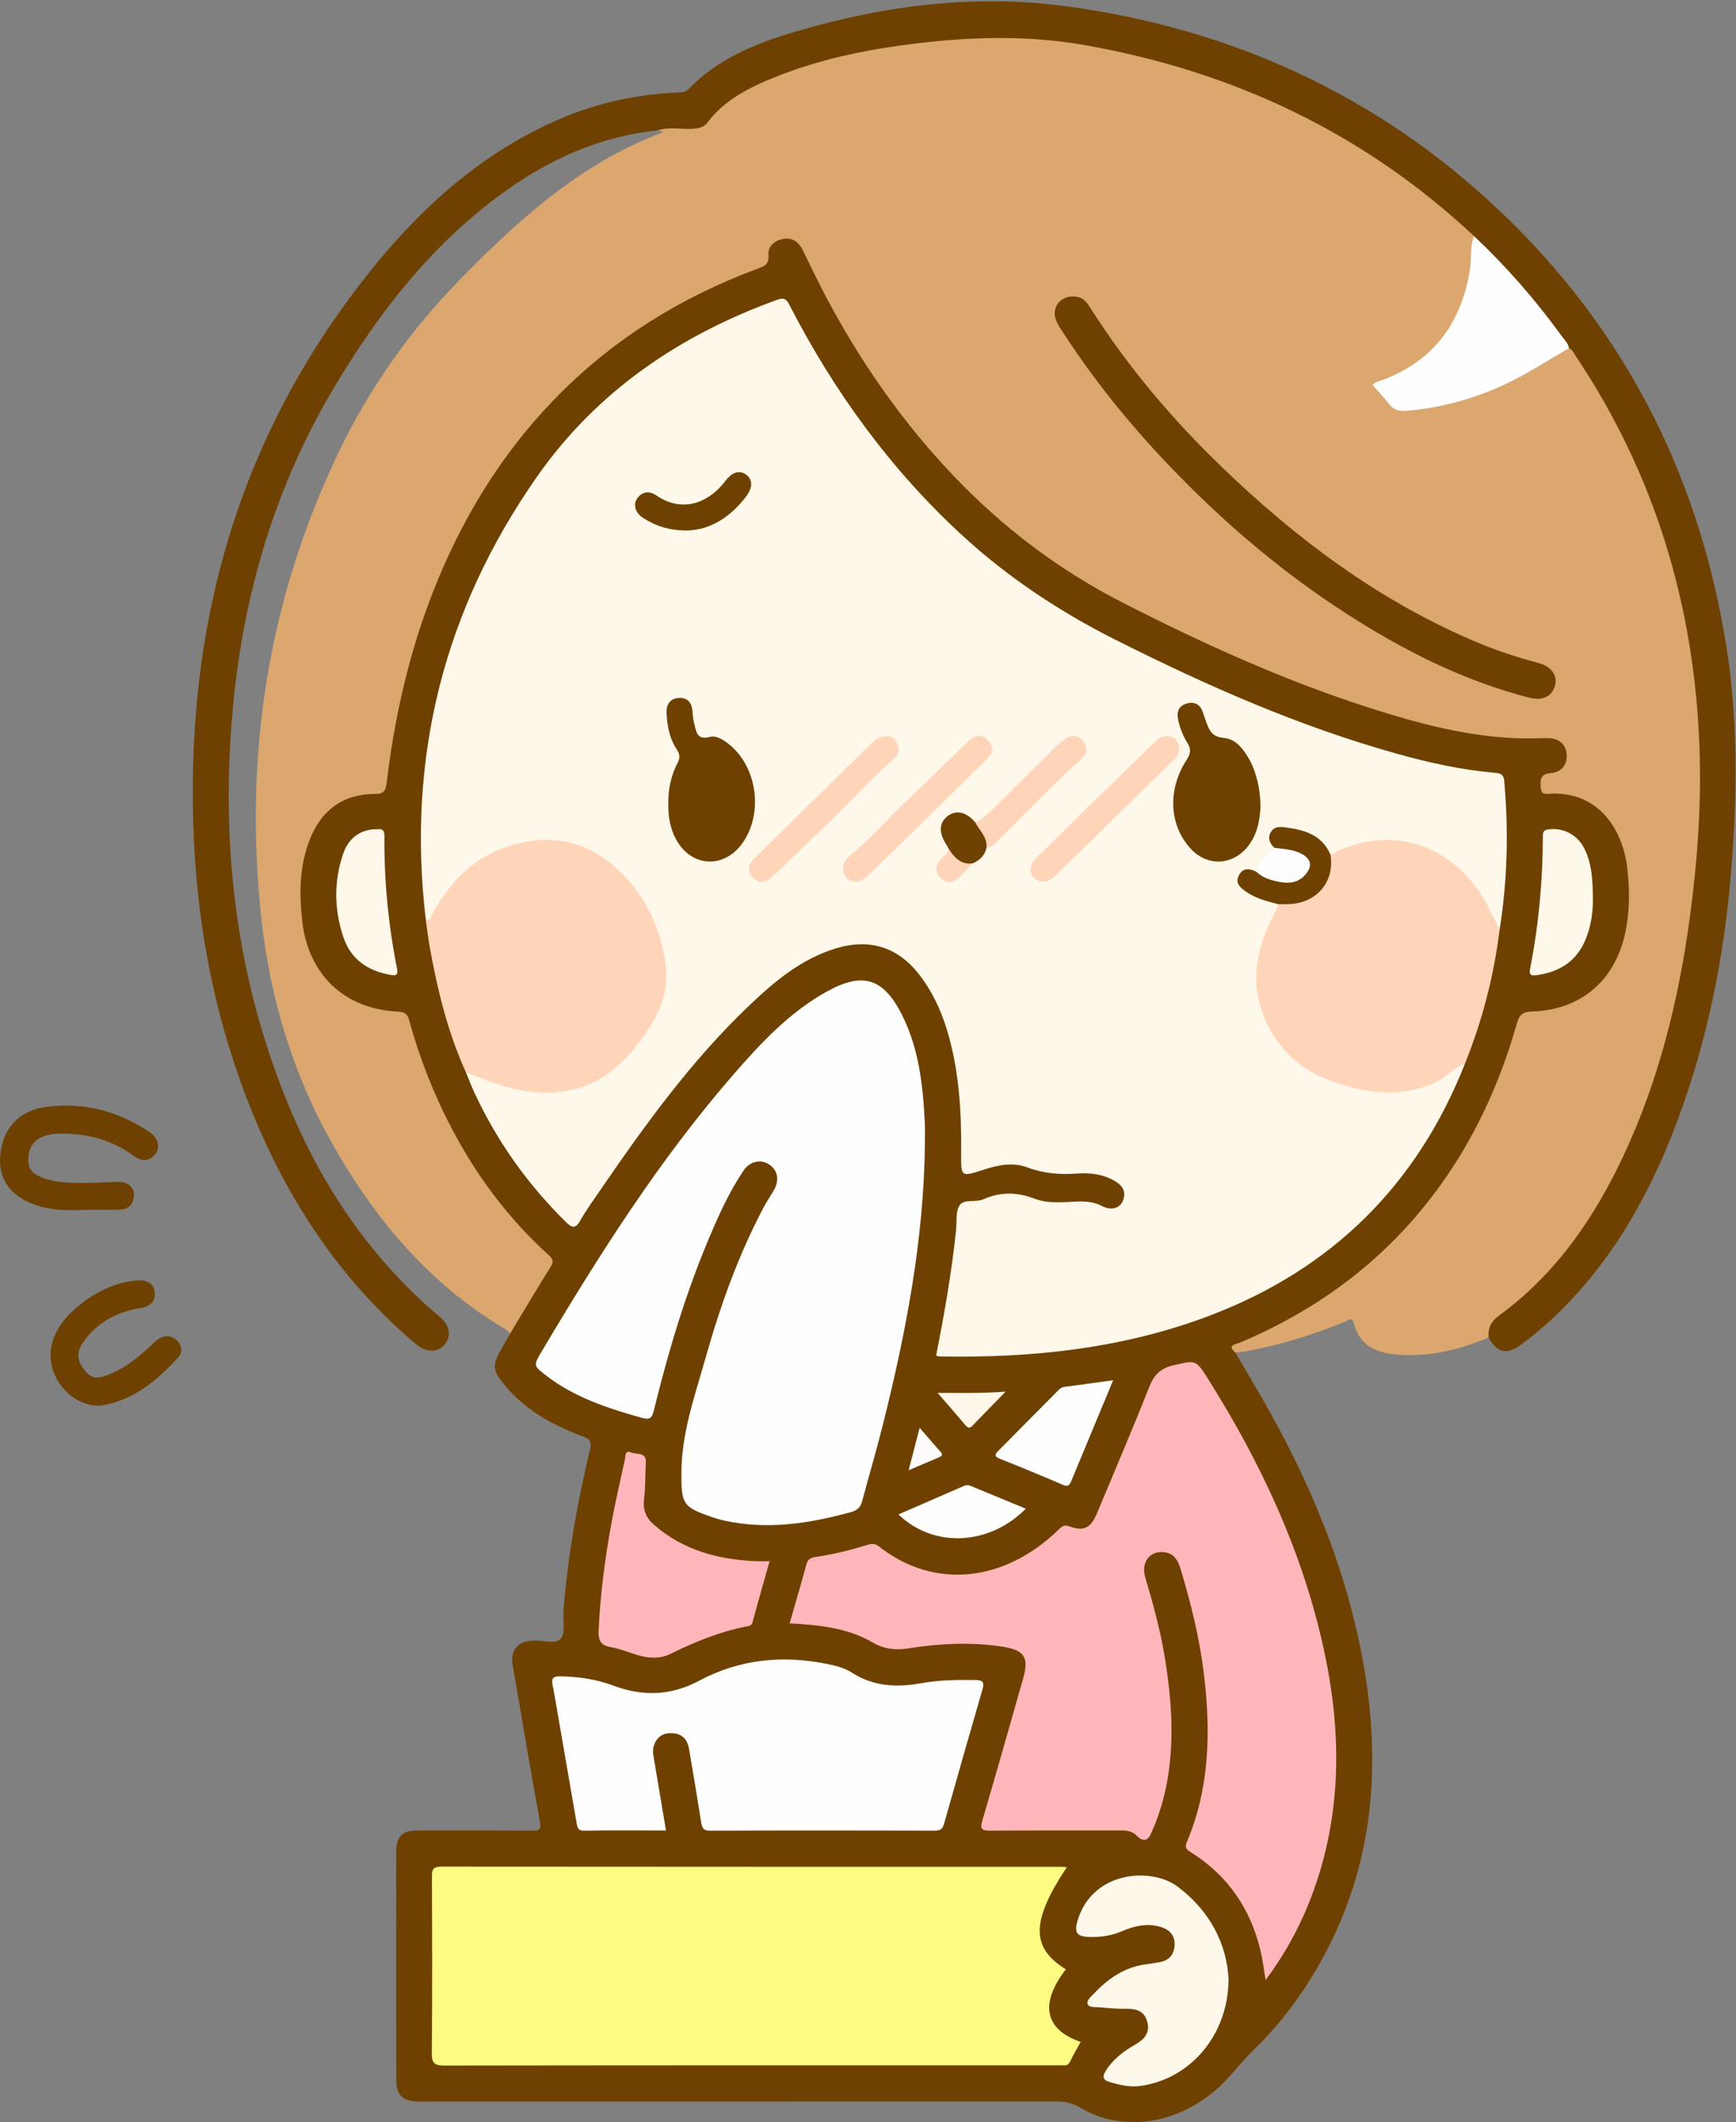
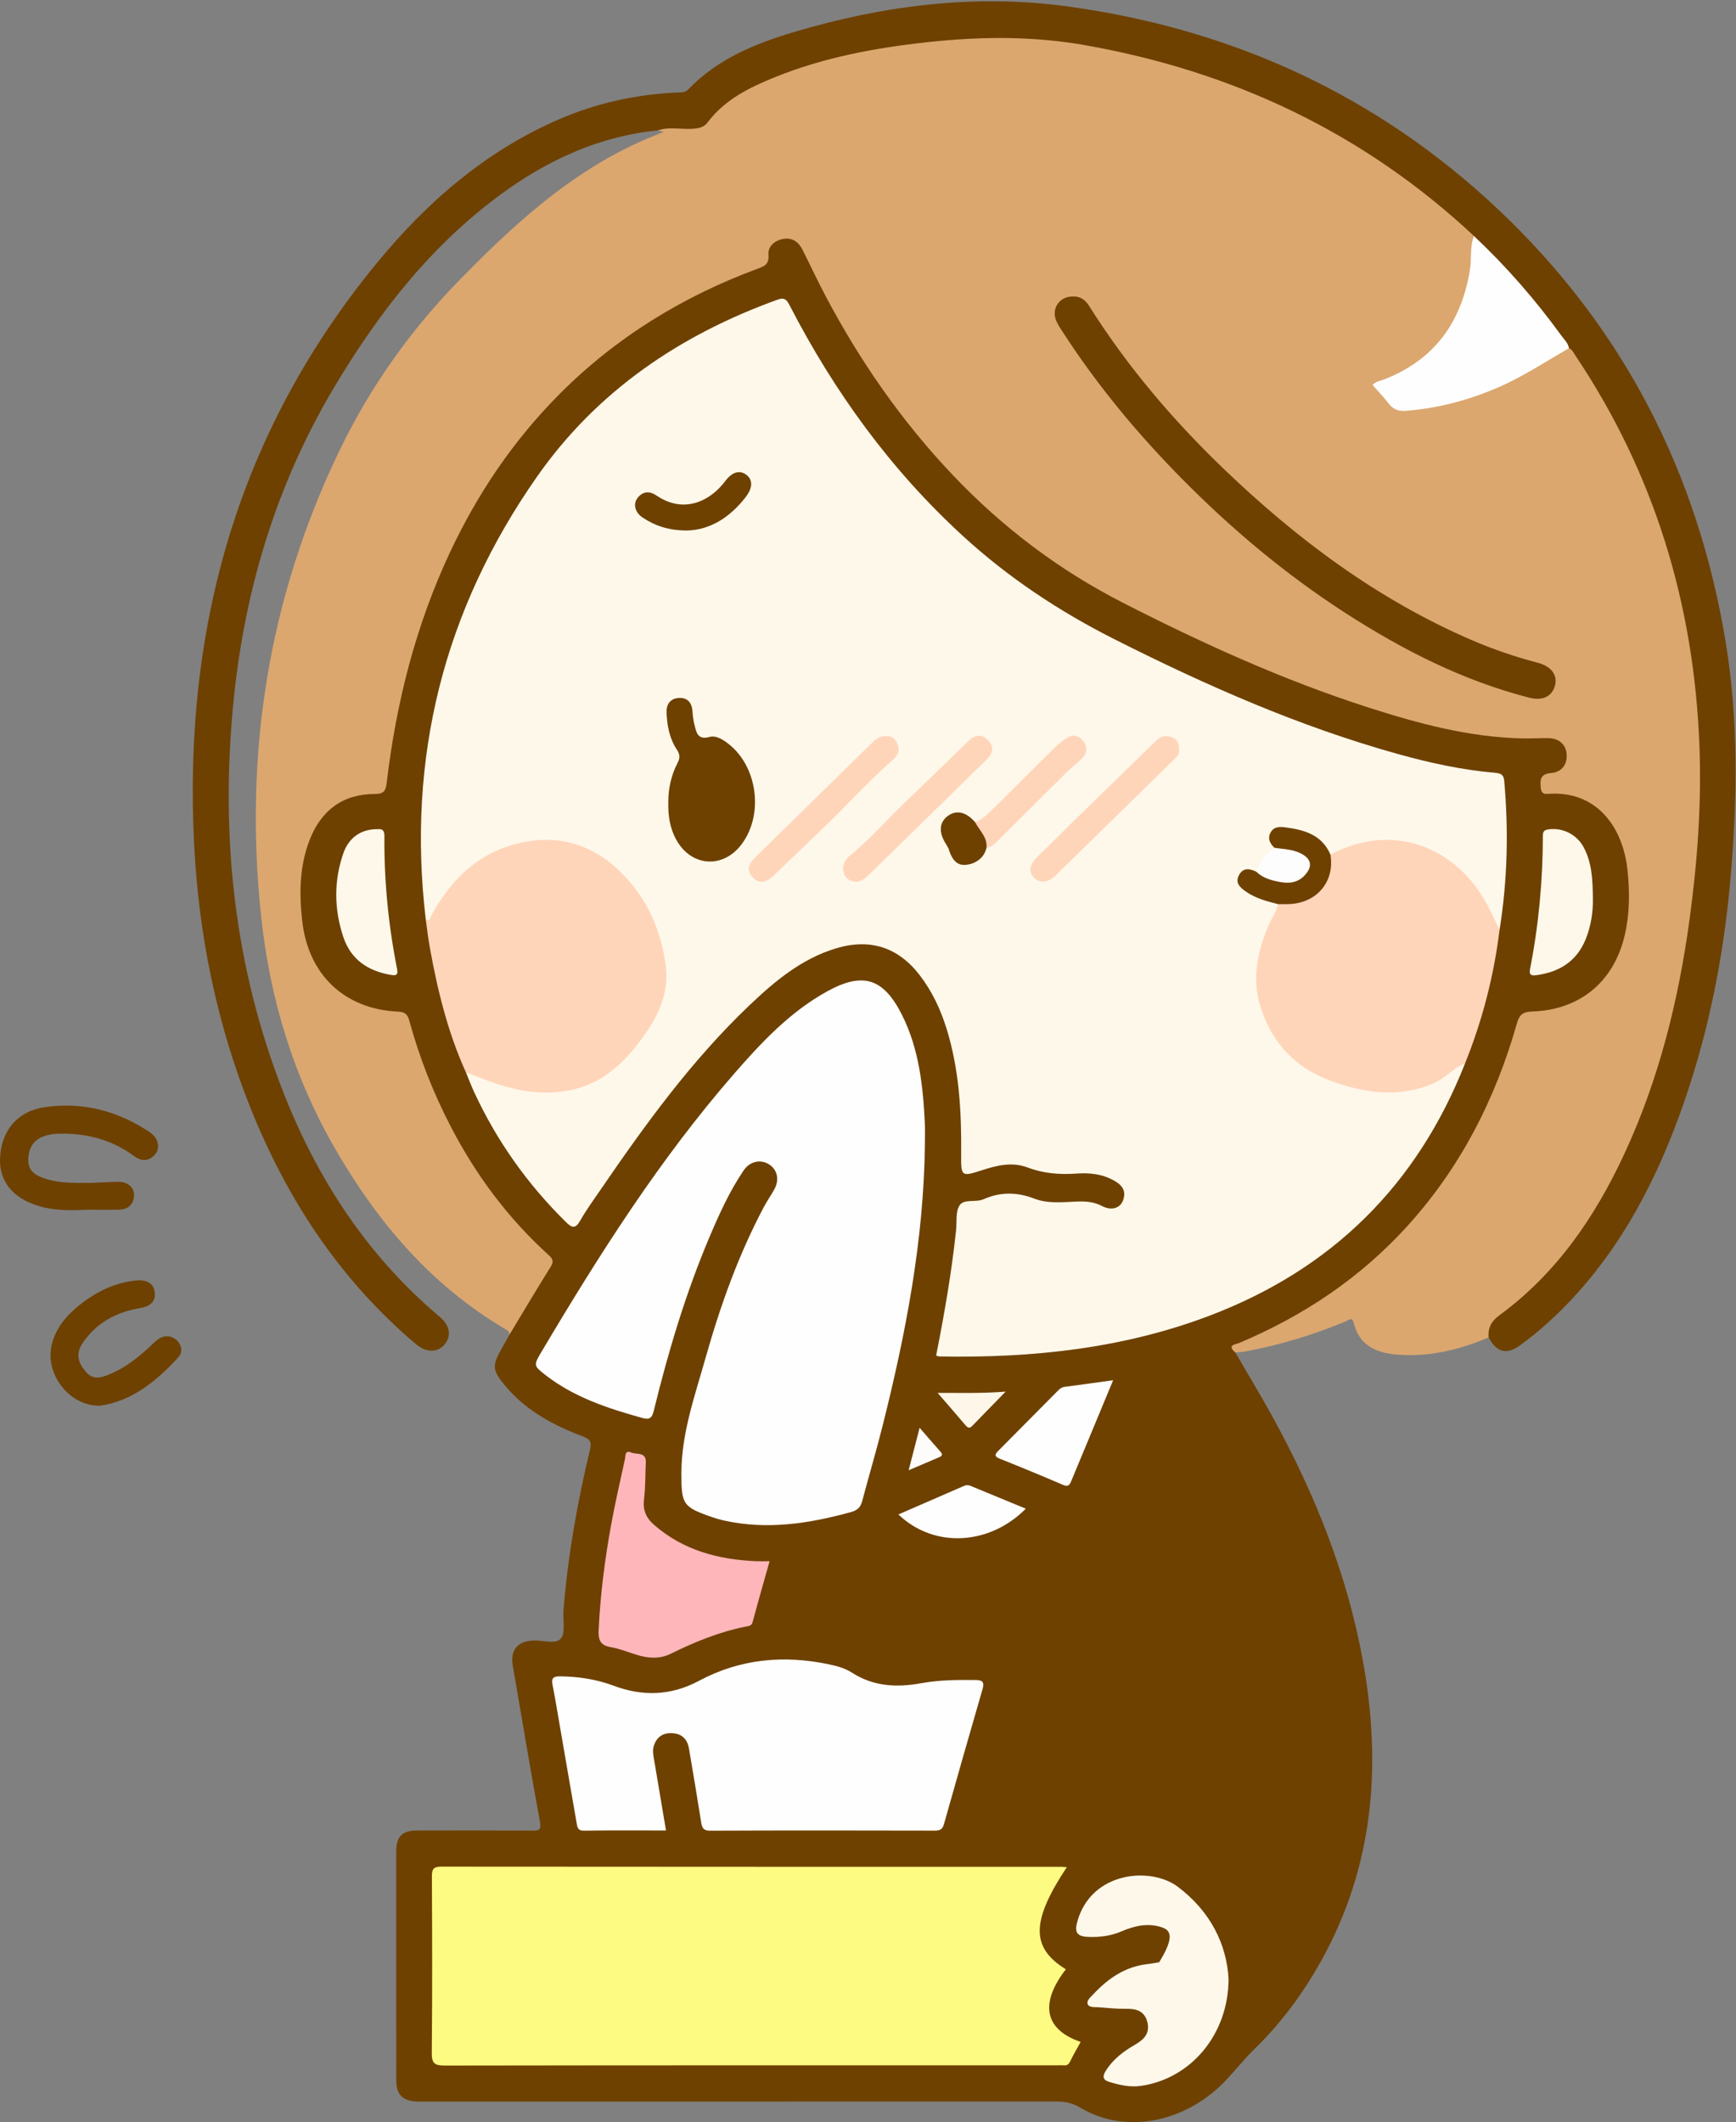
<svg xmlns="http://www.w3.org/2000/svg" version="1.1" x="0" y="0" width="806" height="985" viewBox="0, 0, 806, 985">
  <rect x="0" y="0" width="806" height="985" fill="#808080" stroke="none" />
  <defs>
    <clipPath id="Clip_1">
      <path d="M0.06,0.605 L805.788,0.605 L805.788,984.94 L0.06,984.94 z" />
    </clipPath>
  </defs>
  <g id="Layer_1">
    <g clip-path="url(#Clip_1)">
      <path d="M236.524,619.52 C236.585,617.87 235.319,617.333 234.173,616.653 C200.007,596.402 175.31,567.311 155.66,533.305 C136.283,499.771 125.31,463.74 121.235,425.322 C113.235,349.904 124.548,277.785 157.518,209.331 C171.785,179.709 190.578,153.209 213.63,129.68 C233.722,109.173 254.553,89.629 279.456,74.947 C288.489,69.622 297.928,65.123 308.2,61.238 C307.013,60.922 306.258,60.72 305.503,60.519 C305.493,59.201 306.503,58.932 307.464,58.684 C308.929,58.307 310.455,58.252 311.935,58.4 C320.316,59.24 326.814,57.205 332.959,50.33 C341.274,41.026 353.226,36.533 364.876,32.368 C389.183,23.677 414.351,19.208 440.045,17.274 C446.023,16.824 451.988,16.563 457.972,16.324 C487.817,15.132 516.638,20.952 545.066,29.102 C590.142,42.025 630.969,63.272 667.369,92.864 C673.527,97.87 679.98,102.653 684.807,109.129 C684.944,121.582 683.291,133.754 678.038,145.148 C671.1,160.196 659.723,170.713 644.357,176.904 C639.31,178.938 639.62,178.679 642.926,183.113 C646.583,188.017 650.532,189.666 656.933,188.983 C680.804,186.437 701.731,176.794 721.568,164.055 C723.763,162.645 725.729,160.587 728.729,161.002 C731.535,161.892 732.772,164.372 734.215,166.569 C757.719,202.34 773.817,241.205 782.724,283.051 C786.577,301.154 788.916,319.428 789.858,337.948 C792.854,396.835 785.355,454.262 766.102,509.996 C756.803,536.915 744.005,562.104 725.709,584.231 C718.04,593.505 709.846,602.266 700.02,609.23 C695.714,612.282 693.318,616.33 691.15,620.781 C677.34,626.648 663.054,630.076 647.948,628.683 C638.699,627.83 631.086,624.301 628.621,614.343 C627.749,610.818 626.087,612.801 624.711,613.373 C609.779,619.579 594.385,624.229 578.497,627.231 C576.875,627.538 575.208,627.605 573.561,627.784 C570.534,627.29 570.532,625.681 572.221,623.736 C573.212,622.596 574.753,622.179 576.13,621.584 C617.964,603.511 651.889,576.072 675.888,537.001 C687.722,517.734 696.668,497.162 702.958,475.425 C704.876,468.798 705.053,468.849 711.733,468.334 C735.932,466.468 750.977,451.862 754.177,427.615 C755.773,415.529 755.216,403.712 751.621,392.063 C747.416,378.439 735.292,369.169 721.296,369.933 C718.241,370.1 714.699,370.564 714.164,365.822 C713.609,360.894 714.659,359.199 719.803,357.546 C724.306,356.099 726.459,353.362 725.762,349.683 C724.969,345.495 721.969,343.949 718.084,344.044 C671.137,345.191 628.635,328.362 586.149,311.474 C561.962,301.86 538.792,290.069 515.665,278.221 C493.44,266.834 473.643,252.03 455.299,235.069 C426.864,208.778 404.422,177.98 385.48,144.444 C381.302,137.045 377.823,129.275 373.961,121.706 C373.128,120.073 372.393,118.385 371.397,116.845 C369.594,114.055 367.356,111.652 363.691,112.541 C360.082,113.417 357.916,116.06 357.956,119.796 C357.998,123.771 355.277,124.82 352.431,125.868 C335.648,132.049 319.586,139.753 304.399,149.172 C273.928,168.071 248.902,192.571 229.276,222.625 C202.506,263.621 188.124,308.965 181.656,357.13 C181.567,357.79 181.688,356.965 181.601,357.626 C180.144,368.756 180.117,368.567 168.879,370.18 C157.687,371.786 149.921,378.38 145.785,388.631 C138.832,405.864 138.898,423.501 145.223,440.861 C151.651,458.502 165.402,466.792 183.497,468.15 C188.673,468.539 190.624,470.711 191.923,475.306 C201.051,507.617 215.837,537.041 237.485,562.842 C242.513,568.833 248.039,574.381 253.765,579.73 C258.659,584.301 258.68,585.08 255.362,590.778 C250.248,599.559 244.497,607.956 239.675,616.914 C239.021,618.129 238.551,619.844 236.524,619.52" fill="#DBA76F" />
      <path d="M236.524,619.52 C242.881,608.993 249.141,598.406 255.668,587.986 C257.178,585.574 256.724,584.346 254.825,582.629 C235.972,565.584 221.032,545.534 209.334,523.019 C201.175,507.316 194.729,490.931 190.071,473.867 C189.262,470.903 188.169,469.693 184.801,469.543 C159.827,468.429 143.08,452.279 140.311,427.436 C138.871,414.521 139.038,401.802 143.86,389.601 C149.22,376.036 159.252,368.519 174.078,368.523 C178.306,368.524 179.09,367.061 179.554,363.165 C183.966,326.115 193.001,290.297 208.909,256.387 C221.674,229.177 238.237,204.615 259.461,183.228 C285.713,156.775 316.657,137.77 351.455,124.826 C354.643,123.641 357.178,122.902 356.784,118.271 C356.446,114.293 359.698,111.594 363.668,110.897 C367.764,110.177 370.741,112.222 372.567,115.859 C376.076,122.849 379.379,129.946 383.023,136.863 C399.092,167.364 418.56,195.436 442.362,220.491 C465.4,244.742 491.608,264.583 521.43,279.812 C558.229,298.604 595.756,315.662 635.131,328.331 C658.586,335.878 682.356,342.272 707.259,342.741 C711.086,342.813 714.918,342.573 718.747,342.603 C723.693,342.642 726.921,345.415 727.353,349.833 C727.819,354.596 725.235,358.407 720.174,358.813 C715.053,359.224 714.972,361.963 715.397,365.806 C715.639,367.993 716.502,368.636 718.575,368.48 C741.618,366.742 753.576,384.315 755.62,403.812 C756.691,414.025 756.673,424.076 754.345,434.052 C749.301,455.672 733.575,468.761 711.355,469.499 C707.158,469.638 705.459,470.847 704.309,474.904 C694.32,510.152 678.014,542.055 653.219,569.299 C631.447,593.22 605.193,610.731 575.494,623.277 C573.692,624.039 569.399,624.244 573.561,627.782 C579.37,637.797 585.382,647.699 590.95,657.844 C610.578,693.602 625.627,731.104 632.869,771.416 C641.56,819.792 637.746,866.499 613.328,910.252 C604.924,925.31 594.761,939.093 582.386,951.102 C575.928,957.37 570.761,964.804 563.826,970.625 C545.166,986.287 520.502,989.603 501.682,978.336 C498.012,976.139 494.554,975.407 490.487,975.409 C392.865,975.463 295.243,975.451 197.621,975.451 C196.288,975.451 194.953,975.501 193.623,975.439 C186.833,975.125 183.981,972.246 183.973,965.46 C183.941,937.306 183.959,909.152 183.959,880.998 C183.959,873.668 183.907,866.338 183.976,859.009 C184.038,852.394 186.822,849.653 193.446,849.644 C211.271,849.617 229.097,849.575 246.921,849.69 C250.104,849.711 251.446,849.679 250.688,845.552 C246.246,821.361 242.217,797.095 238.034,772.857 C236.874,766.133 240.194,761.906 247.006,761.505 C247.172,761.496 247.339,761.499 247.505,761.486 C251.938,761.152 257.942,763.429 260.384,760.531 C262.687,757.798 261.27,751.988 261.618,747.542 C263.594,722.273 268.051,697.398 273.933,672.782 C274.823,669.058 273.772,667.908 270.612,666.723 C260.293,662.851 250.459,657.994 242.01,650.766 C239.489,648.61 237.124,646.221 234.974,643.695 C228.368,635.937 228.26,633.974 233.344,625.159 C234.422,623.289 235.465,621.4 236.524,619.52" fill="#6E4100" />
      <path d="M691.15,620.781 C690.718,616.401 692.441,613.201 696.017,610.586 C722.55,591.189 740.468,565.012 754.112,535.664 C770.23,500.996 779.322,464.317 784.463,426.557 C788.083,399.971 790.027,373.278 789.032,346.458 C786.588,280.641 768.198,219.829 731.359,164.911 C730.543,163.695 729.98,162.223 728.452,161.623 C723.295,156.65 719.726,150.421 715.242,144.915 C706.673,134.393 697.731,124.209 688.112,114.627 C686.616,113.136 684.728,111.882 684.338,109.547 C633.148,61.674 572.485,33.104 503.769,20.965 C479.482,16.675 455.117,16.912 430.672,19.567 C406.439,22.2 382.628,26.618 359.932,35.767 C347.997,40.578 336.479,46.196 328.433,56.94 C326.731,59.214 324.098,59.64 321.289,59.796 C316.027,60.087 310.684,58.73 305.5,60.519 C278.231,63.218 254.292,74.237 232.485,90.238 C199.964,114.1 175.769,145.222 155.282,179.545 C128.036,225.192 113.23,274.771 108.226,327.477 C102.379,389.067 108.847,449.11 131.53,506.946 C147.386,547.374 170.55,582.872 204.043,611.104 C208.943,615.234 209.761,620.076 206.356,624.101 C203.112,627.938 197.816,627.876 193.101,623.885 C158.019,594.191 133.489,557.068 116.478,514.707 C100.586,475.132 92.215,433.885 90.103,391.387 C85.126,291.297 110.505,200.638 174.754,122.337 C198.044,93.953 225.218,70.294 259.316,55.471 C277.074,47.751 295.651,43.733 314.954,42.917 C316.618,42.847 318.17,42.936 319.518,41.53 C333.007,27.459 350.409,20.313 368.507,14.917 C410.101,2.515 452.655,-2.912 495.79,3.001 C572.041,13.453 639.25,44.102 695.51,97.134 C753.592,151.885 788.196,219.285 801.171,297.827 C807.15,334.021 806.631,370.479 803.514,406.909 C800.237,445.201 792.651,482.618 779.329,518.734 C766.707,552.952 749.428,584.362 722.88,610.01 C717.48,615.227 711.766,620.066 705.695,624.472 C699.507,628.962 694.857,627.732 691.15,620.781" fill="#6E4100" />
      <path d="M41.006,561.497 C33.375,561.859 25.736,562.039 18.271,559.864 C5.896,556.258 -0.63,548.184 0.048,537.051 C0.814,524.488 8.27,515.691 20.811,513.878 C38.124,511.374 54.142,515.48 68.77,525.003 C70.581,526.182 72.295,527.611 73.011,529.777 C73.951,532.616 73.177,535.125 70.879,536.931 C67.989,539.201 65.12,538.723 62.223,536.583 C51.918,528.973 40.157,525.947 27.526,526.204 C18.899,526.379 14.251,529.767 13.339,535.909 C12.514,541.46 14.091,544.411 19.317,546.474 C25.958,549.095 32.988,549.082 39.969,549.059 C44.954,549.043 49.936,548.595 54.921,548.544 C59.321,548.499 62.439,551.209 62.23,554.933 C61.998,559.032 59.566,561.331 55.478,561.461 C50.658,561.615 45.83,561.497 41.006,561.497" fill="#6E4100" />
    </g>
    <path d="M46.33,652.471 C31.904,652.631 20.814,637.545 24,624.249 C25.89,616.36 30.806,610.648 36.87,605.796 C44.662,599.562 53.369,595.246 63.484,594.327 C68.46,593.875 71.449,595.93 71.863,599.978 C72.275,604.017 69.897,606.386 64.867,607.206 C53.89,608.995 44.814,613.998 38.411,623.298 C35.784,627.113 35.695,630.999 38.433,634.893 C41.697,639.537 44.351,640.451 50.004,638.23 C58.196,635.011 64.923,629.584 71.158,623.53 C73.281,621.469 75.444,619.826 78.586,620.331 C83.018,621.042 85.958,626.492 82.936,629.83 C72.647,641.194 60.894,650.511 46.33,652.471" fill="#6E4100" />
    <path d="M498.372,137.608 C501.715,137.566 503.931,139.272 505.661,142.015 C523.154,169.766 544.22,194.613 567.811,217.293 C601.993,250.155 639.541,278.261 683.409,297.149 C693.349,301.429 703.573,304.911 714.046,307.644 C720.179,309.245 723.291,313.379 721.966,318.215 C720.579,323.275 716.173,325.421 710.038,323.846 C679.237,315.94 651.323,301.719 624.769,284.603 C596.81,266.582 571.478,245.29 548.175,221.636 C527.934,201.09 509.559,178.949 493.814,154.714 C492.637,152.903 491.381,151.103 490.503,149.145 C487.864,143.261 491.902,137.426 498.372,137.608" fill="#6E4100" />
    <path d="M684.338,109.547 C699.341,123.653 712.817,139.103 724.907,155.761 C726.242,157.601 728.057,159.199 728.451,161.625 C717.384,167.971 706.752,175.063 694.931,180.099 C681.36,185.879 667.359,189.569 652.634,190.688 C649.065,190.959 646.679,189.926 644.574,187.123 C642.396,184.224 639.818,181.625 637.258,178.716 C638.705,176.949 640.788,176.831 642.528,176.155 C665.978,167.05 678.58,149.573 682.485,125.097 C683.311,119.92 682.38,114.562 684.338,109.547" fill="#FEFEFE" />
    <path d="M197.669,426.733 C188.798,351.642 206.131,282.893 249.385,221.167 C277.158,181.532 315.68,155.444 361.003,139.091 C364.154,137.954 365.201,139.003 366.552,141.62 C387.335,181.889 413.56,218.087 447.085,248.794 C468.211,268.145 491.823,283.79 517.377,296.681 C559.877,318.121 603.282,337.279 649.274,350.052 C664.032,354.151 678.975,357.406 694.27,358.711 C696.839,358.931 698.139,359.615 698.389,362.427 C700.448,385.58 699.908,408.639 696.223,431.606 C693.541,431.135 693.358,428.606 692.553,426.8 C688.007,416.596 681.805,407.561 672.761,400.982 C658.298,390.462 642.456,388.242 625.568,394.593 C622.953,395.577 620.508,397.168 617.55,397.032 C613.101,390.526 606.944,386.865 599.163,385.607 C591.637,384.389 590.088,385.906 591.787,393.396 C589.435,397.563 586.245,401.125 583.433,404.962 C581.023,405.744 577.171,403.557 576.44,407.689 C575.801,411.298 579.134,412.62 581.562,414.229 C583.923,415.793 586.596,416.664 589.313,417.412 C591.044,417.889 592.903,418.196 593.899,420.008 C594.365,423.454 592.076,425.945 590.798,428.76 C585.215,441.059 582.399,453.787 586.52,467.001 C591.506,482.988 601.947,494.214 617.754,500.251 C628.77,504.458 640.066,506.682 651.89,505.294 C659.83,504.362 666.907,501.321 673.283,496.497 C675.272,494.992 676.985,492.457 680.151,493.7 C657.902,550.09 618.365,589.068 561.782,610.6 C521.358,625.983 479.172,630.372 436.255,629.615 C435.784,629.606 435.316,629.382 434.627,629.201 C438.455,609.914 441.822,590.596 443.885,571.074 C444.305,567.105 443.576,562.325 445.561,559.403 C447.615,556.379 453.013,558.238 456.651,556.629 C464.495,553.158 472.193,553.246 480.287,556.367 C486.566,558.788 493.444,557.969 500.098,557.707 C504.134,557.548 507.928,557.82 511.673,559.793 C515.985,562.064 520.061,560.815 521.406,557.173 C522.914,553.094 521.336,550.35 517.555,548.153 C511.932,544.885 505.969,544.269 499.733,544.717 C492.016,545.27 484.473,544.674 477.155,541.912 C470.028,539.222 463.129,540.823 456.191,543.074 C446.284,546.29 446.167,546.161 446.259,535.885 C446.434,516.182 445.396,496.63 439.531,477.631 C436.763,468.666 432.84,460.264 427.119,452.778 C417.12,439.694 404.024,435.403 388.217,440.159 C372.106,445.007 359.612,455.505 347.766,466.793 C321.214,492.096 299.811,521.597 279.182,551.703 C275.797,556.642 272.254,561.503 269.293,566.69 C267.108,570.52 265.474,569.885 262.841,567.298 C244.965,549.733 230.683,529.648 220.148,506.91 C218.758,503.909 217.594,500.805 216.325,497.749 C217.727,494.789 219.267,497.306 220.5,497.809 C229.774,501.597 239.149,504.641 249.276,505.529 C265.611,506.962 278.977,501.406 290.036,489.688 C294.964,484.468 299.382,478.824 302.613,472.372 C307.371,462.873 309.554,452.914 306.885,442.394 C303.44,428.815 297.653,416.537 287.736,406.226 C268.62,386.349 237.998,386.341 217.141,405.382 C210.961,411.023 205.557,417.3 201.638,424.8 C201.019,425.984 200.627,429.558 197.669,426.733" fill="#FEF8EA" />
-     <path d="M366.619,753.487 C369.337,743.999 371.962,735.076 374.416,726.106 C375.05,723.786 376.333,722.968 378.602,722.659 C386.691,721.557 394.593,719.556 402.39,717.164 C404.381,716.553 406.021,716.201 407.936,717.703 C434.436,738.489 466.8,733.741 491.112,710.341 C492.636,708.874 493.713,707.422 496.554,708.48 C503.22,710.962 506.491,709.173 509.329,702.37 C517.455,682.885 525.777,663.477 533.546,643.85 C535.769,638.235 538.701,635.109 544.767,633.724 C555.183,631.347 555.121,630.901 560.833,639.958 C585.587,679.215 604.996,720.786 614.804,766.394 C623.381,806.273 622.958,845.683 607.382,884.069 C602.432,896.27 596.031,907.675 587.598,919.074 C586.774,914.128 586.31,909.967 585.367,905.917 C580.782,886.22 570.211,870.632 553.008,859.798 C550.865,858.448 549.91,857.653 551.088,854.862 C561.64,829.846 562.156,803.719 558.999,777.308 C557.001,760.592 552.975,744.279 548.096,728.177 C546.983,724.501 545.366,721.31 541.132,720.556 C534.167,719.316 529.553,724.862 531.745,732.229 C535.447,744.673 538.862,757.185 540.92,770.009 C545.051,795.752 546.053,821.349 536.438,846.299 C535.901,847.694 535.203,849.027 534.666,850.421 C533.105,854.475 530.839,855.179 527.688,851.966 C525.651,849.891 523.116,849.593 520.342,849.601 C500.185,849.662 480.027,849.53 459.872,849.719 C455.689,849.758 454.934,848.897 456.151,844.781 C462.611,822.937 468.765,801.003 475.028,779.1 C477.813,769.36 475.747,765.954 465.723,764.363 C450.942,762.016 436.163,762.831 421.473,765.126 C415.602,766.043 410.367,765.384 405.187,762.371 C393.474,755.557 380.379,754.228 366.619,753.487" fill="#FFB6BA" />
    <path d="M495.313,866.646 C478.63,891.833 478.6,904.009 494.859,914.057 C482.886,929.5 484.55,941.891 501.735,947.761 C500.095,950.764 498.343,953.689 496.889,956.755 C496.204,958.201 495.385,958.762 493.871,958.634 C492.878,958.55 491.873,958.62 490.873,958.62 C396.083,958.62 301.292,958.582 206.502,958.732 C201.772,958.74 200.422,957.743 200.471,952.82 C200.742,925.502 200.662,898.179 200.524,870.859 C200.507,867.371 201.469,866.397 204.969,866.4 C300.925,866.491 396.882,866.474 492.839,866.48 C493.494,866.48 494.148,866.565 495.313,866.646" fill="#FEFB82" />
    <path d="M429.409,531.302 C428.916,575.512 420.608,618.559 409.925,661.235 C406.941,673.151 403.436,684.937 400.284,696.812 C399.524,699.674 398.016,701.03 395.077,701.84 C375.617,707.2 356.046,710.216 335.963,705.721 C334.185,705.323 332.426,704.8 330.701,704.207 C317.014,699.503 316.355,698.2 316.361,683.91 C316.369,665.269 322.586,647.972 327.536,630.436 C334.356,606.273 342.758,582.658 354.556,560.39 C356.032,557.603 357.835,554.991 359.4,552.249 C361.996,547.701 361.012,542.954 357.024,540.425 C353.131,537.956 348.144,538.998 345.265,543.248 C338.715,552.919 333.917,563.522 329.38,574.233 C318.334,600.309 310.26,627.355 303.537,654.813 C302.621,658.556 301.354,659.029 297.839,658.048 C282.082,653.645 266.655,648.575 253.486,638.407 C247.634,633.888 247.648,633.765 251.44,627.379 C278.216,582.281 306.283,538.055 340.845,498.374 C353.534,483.806 366.783,469.676 383.99,460.17 C400.574,451.008 410.145,453.976 418.724,470.964 C426.708,486.776 428.539,503.963 429.385,521.315 C429.547,524.636 429.409,527.972 429.409,531.302" fill="#FEFEFE" />
    <path d="M309.213,849.633 C296.093,849.633 283.61,849.518 271.131,849.716 C268.078,849.765 268.022,847.856 267.699,846.014 C264.913,830.141 262.201,814.255 259.454,798.374 C258.519,792.971 257.625,787.56 256.562,782.182 C255.987,779.267 256.537,778.036 259.925,778.079 C268.48,778.186 276.745,779.376 284.806,782.397 C298.375,787.483 311.438,787.152 324.661,780.088 C343.551,769.996 363.847,768.069 384.773,772.485 C388.54,773.28 392.285,774.271 395.498,776.34 C405.531,782.801 416.322,783.352 427.665,781.277 C436.037,779.746 444.54,779.686 453.039,779.786 C456.096,779.822 457.136,780.729 456.198,783.957 C450.129,804.838 444.177,825.753 438.265,846.679 C437.616,848.976 436.517,849.699 434.102,849.693 C399.296,849.607 364.489,849.577 329.683,849.725 C326.36,849.74 325.911,848.127 325.515,845.665 C323.689,834.337 321.867,823.007 319.904,811.702 C319.137,807.29 316.633,804.577 311.796,804.445 C307.501,804.328 304.825,806.431 303.564,810.293 C302.775,812.709 303.425,815.248 303.841,817.715 C305.608,828.199 307.37,838.685 309.213,849.633" fill="#FEFEFE" />
    <path d="M197.669,426.733 C199.729,427.765 199.79,425.813 200.322,424.836 C210.392,406.33 224.803,393.425 246.28,390.36 C261.016,388.257 274.279,392.416 285.463,402.271 C299.295,414.459 306.728,430.296 309.111,448.233 C310.58,459.285 306.662,469.556 300.378,478.733 C291.451,491.771 280.861,502.802 264.539,506.067 C252.557,508.464 240.86,506.617 229.445,502.662 C225.034,501.133 220.696,499.393 216.325,497.749 C207.876,479.135 203.088,459.459 199.492,439.448 C198.735,435.237 198.269,430.973 197.669,426.733" fill="#FFD5BA" />
    <path d="M617.701,396.656 C646.52,381.327 676.152,392.959 690.543,420.062 C692.553,423.848 694.336,427.755 696.223,431.606 C693.581,453.007 688.226,473.706 680.151,493.7 C674.644,495.738 670.957,500.57 665.511,502.879 C649.464,509.684 633.815,507.449 618.122,501.777 C601.465,495.757 590.567,484.187 585.264,467.463 C581.135,454.439 583.704,441.863 588.899,429.631 C590.325,426.273 592.607,423.304 593.426,419.67 C594.704,418.271 596.444,418.51 598.074,418.367 C610.222,417.304 616.413,410.922 616.948,398.897 C616.985,398.073 616.927,397.227 617.701,396.656" fill="#FFD5BA" />
-     <path d="M570.406,918.65 C570.267,944.621 552.654,964.853 529.759,968.165 C524.672,968.901 519.857,967.795 515.046,966.333 C511.81,965.349 511.874,963.608 513.413,961.146 C516.785,955.751 521.705,952.081 527.069,948.993 C531.188,946.623 533.986,943.698 532.714,938.604 C531.421,933.426 527.596,932.294 522.762,932.381 C518.451,932.458 514.126,931.983 509.814,931.668 C508.051,931.539 505.533,931.896 504.967,930.108 C504.449,928.474 506.411,926.912 507.643,925.596 C514.516,918.253 522.442,912.782 532.778,911.646 C534.594,911.447 536.388,911.048 538.196,910.769 C542.604,910.088 545.035,907.418 545.334,903.09 C545.636,898.712 543.375,895.825 539.224,894.499 C532.808,892.449 526.676,893.89 520.773,896.422 C515.74,898.581 510.504,899.259 505.165,899.016 C499.963,898.78 498.777,896.895 500.194,891.856 C506.766,868.481 534.354,866.368 546.785,875.708 C562.044,887.174 569.575,902.565 570.406,918.65" fill="#FEF8EA" />
+     <path d="M570.406,918.65 C570.267,944.621 552.654,964.853 529.759,968.165 C524.672,968.901 519.857,967.795 515.046,966.333 C511.81,965.349 511.874,963.608 513.413,961.146 C516.785,955.751 521.705,952.081 527.069,948.993 C531.188,946.623 533.986,943.698 532.714,938.604 C531.421,933.426 527.596,932.294 522.762,932.381 C518.451,932.458 514.126,931.983 509.814,931.668 C508.051,931.539 505.533,931.896 504.967,930.108 C504.449,928.474 506.411,926.912 507.643,925.596 C514.516,918.253 522.442,912.782 532.778,911.646 C534.594,911.447 536.388,911.048 538.196,910.769 C545.636,898.712 543.375,895.825 539.224,894.499 C532.808,892.449 526.676,893.89 520.773,896.422 C515.74,898.581 510.504,899.259 505.165,899.016 C499.963,898.78 498.777,896.895 500.194,891.856 C506.766,868.481 534.354,866.368 546.785,875.708 C562.044,887.174 569.575,902.565 570.406,918.65" fill="#FEF8EA" />
    <path d="M357.311,724.648 C354.579,734.355 351.904,743.589 349.431,752.876 C348.948,754.693 347.742,754.686 346.499,754.93 C334.167,757.359 322.661,762.047 311.445,767.582 C306.219,770.162 300.822,769.726 295.42,768.031 C291.456,766.787 287.541,765.2 283.478,764.509 C278.543,763.669 277.734,760.976 277.944,756.549 C278.723,740.066 280.82,723.75 283.779,707.548 C285.629,697.417 287.95,687.372 290.15,677.308 C290.478,675.808 290,672.885 293.092,674.202 C295.603,675.271 300.093,673.733 299.841,678.893 C299.564,684.54 299.696,690.232 299.015,695.828 C298.407,700.827 299.908,704.478 303.615,707.714 C317.219,719.59 333.48,723.882 351.022,724.637 C352.989,724.721 354.963,724.648 357.311,724.648" fill="#FFB6BA" />
    <path d="M739.556,417.928 C739.609,422.536 738.88,429.466 736.181,436.03 C731.961,446.293 723.856,451.269 713.164,452.654 C710.79,452.962 709.868,452.396 710.383,449.768 C714.397,429.303 716.323,408.625 716.326,387.777 C716.326,385.377 717.63,385.099 719.403,384.897 C725.764,384.173 732.141,387.438 735.239,393.205 C738.98,400.173 739.526,407.791 739.556,417.928" fill="#FEF8EA" />
    <path d="M516.813,640.644 C510.143,656.68 503.708,672.118 497.311,687.571 C496.565,689.372 495.805,690.175 493.624,689.242 C483.87,685.067 474.07,680.993 464.21,677.078 C461.392,675.96 461.97,674.929 463.584,673.308 C472.851,663.996 482.092,654.66 491.338,645.327 C492.168,644.489 493.033,643.867 494.299,643.704 C501.521,642.771 508.732,641.753 516.813,640.644" fill="#FEFEFE" />
    <path d="M175.444,384.874 C177.56,384.629 178.497,385.559 178.476,387.993 C178.299,408.825 180.328,429.457 184.381,449.885 C184.955,452.781 183.558,452.863 181.391,452.492 C170.743,450.669 162.823,445.322 159.347,434.768 C155.124,421.944 154.952,408.971 159.373,396.151 C161.965,388.636 167.836,384.709 175.444,384.874" fill="#FEF8EA" />
    <path d="M476.252,700.26 C459.757,717.032 433.898,719.016 417.122,702.932 C427.412,698.458 437.527,694.062 447.64,689.66 C448.608,689.238 449.572,689.24 450.533,689.636 C459.057,693.154 467.579,696.677 476.252,700.26" fill="#FEFEFE" />
    <path d="M435.311,646.514 C446.089,646.482 455.785,646.801 466.906,645.922 C461.097,651.877 456.275,656.787 451.498,661.739 C450.307,662.973 449.481,662.977 448.321,661.593 C444.295,656.795 440.148,652.098 435.311,646.514" fill="#FEF7E9" />
    <path d="M421.866,682.424 C423.693,675.367 425.218,669.476 426.968,662.716 C430.407,666.672 433.469,670.277 436.628,673.793 C438.159,675.495 436.906,676.008 435.632,676.557 C431.386,678.384 427.129,680.184 421.866,682.424" fill="#FDFCFB" />
    <path d="M310.29,372.344 C310.251,366.277 311.545,359.918 314.595,354.106 C315.883,351.65 315.637,350.039 314.217,347.885 C310.832,342.745 309.728,336.865 309.473,330.819 C309.308,326.924 311.147,324.229 315.102,323.964 C319.048,323.7 321.185,325.984 321.486,330.004 C321.648,332.152 321.89,334.328 322.428,336.405 C323.331,339.889 323.787,343.58 329.415,342.067 C332.583,341.215 335.805,343.346 338.476,345.478 C351.839,356.145 354.594,378.298 344.253,391.951 C335.596,403.38 320.88,402.316 313.949,389.717 C311.072,384.485 310.145,378.779 310.29,372.344" fill="#6E4100" />
-     <path d="M585.228,374.542 C584.948,380.22 583.954,386.9 579.567,392.599 C572.486,401.798 560.605,402.376 552.774,393.882 C542.843,383.109 541.942,366.593 550.882,352.769 C552.734,349.905 553.166,347.788 551.32,344.865 C549.193,341.495 547.743,337.747 546.941,333.802 C546.203,330.166 547.467,327.457 551.103,326.502 C554.642,325.573 557.277,326.937 558.465,330.605 C559.027,332.339 559.661,334.05 560.271,335.768 C561.588,339.473 563.257,342.071 568.053,342.482 C573.752,342.972 577.182,347.537 579.909,352.271 C583.201,357.988 585.21,366.204 585.228,374.542" fill="#6E4100" />
    <path d="M391.412,403.521 C391.423,400.708 392.642,398.723 394.495,397.22 C403.687,389.76 411.43,380.806 419.946,372.652 C429.904,363.117 439.785,353.503 449.673,343.896 C452.674,340.98 455.831,340.51 458.791,343.631 C461.565,346.555 461.056,349.625 458.24,352.384 C439.961,370.297 421.712,388.24 403.371,406.09 C401.133,408.268 398.564,410.196 394.937,408.729 C392.347,407.683 391.715,405.628 391.412,403.521" fill="#FFD5BA" />
    <path d="M411.394,341.682 C414.143,341.41 415.825,343.086 416.811,345.629 C417.849,348.306 416.801,350.649 414.888,352.341 C403.522,362.392 393.339,373.641 382.411,384.133 C374.611,391.622 366.829,399.13 358.993,406.581 C355.46,409.941 352.113,410.124 349.474,407.212 C346.417,403.838 347.59,400.92 350.455,398.117 C368.781,380.183 387.086,362.227 405.399,344.281 C406.996,342.716 408.823,341.643 411.394,341.682" fill="#FFD5BA" />
    <path d="M547.427,347.764 C547.694,349.521 546.708,350.955 545.328,352.305 C526.917,370.318 508.566,388.391 490.101,406.348 C486.298,410.046 482.279,410.056 479.668,406.93 C477.295,404.09 478.443,400.626 482.123,397.17 C488.667,391.027 494.908,384.563 501.333,378.292 C513.101,366.805 524.949,355.4 536.672,343.867 C539.02,341.557 541.497,341.097 544.365,342.255 C546.654,343.18 547.415,345.154 547.427,347.764" fill="#FFD5BA" />
    <path d="M452.783,381.692 C456.028,380.281 458.573,377.927 461.034,375.486 C470.602,365.992 480.126,356.454 489.716,346.982 C491.241,345.476 492.944,344.12 494.695,342.879 C497.299,341.033 500.054,340.913 502.357,343.296 C504.918,345.948 505.099,349.049 502.574,351.784 C500.45,354.085 497.815,355.905 495.581,358.115 C484.931,368.645 474.342,379.236 463.729,389.803 C462.086,391.438 460.553,393.25 458.017,393.515 C456.283,390.426 455.158,387.01 452.916,384.183 C452.392,383.523 451.658,382.577 452.783,381.692" fill="#FFD5BA" />
    <path d="M617.701,396.656 C619.752,408.826 611.861,418.71 599.336,419.598 C597.374,419.737 595.396,419.652 593.425,419.67 C588.172,418.334 582.925,416.992 578.397,413.79 C575.694,411.878 573.264,409.762 575.297,406.103 C577.304,402.489 580.338,403.186 583.387,404.668 C587.263,404.97 590.405,407.543 594.242,408.087 C598.073,408.63 601.507,408.379 604.33,405.362 C607.576,401.893 607.129,399.253 602.859,397.203 C600.884,396.254 598.697,396.087 596.62,395.516 C594.911,395.047 592.908,395.222 591.693,393.514 C589.635,391.537 588.423,389.236 589.887,386.472 C591.376,383.661 594.051,383.652 596.814,384.021 C605.624,385.196 613.752,387.461 617.701,396.656" fill="#6E4100" />
    <path d="M319.12,246.231 C310.417,246.263 304.066,244.03 298.268,240.165 C294.852,237.888 293.834,233.978 295.971,231.171 C298.436,227.934 301.669,227.86 304.795,229.993 C317.716,238.808 329.977,232.333 336.692,223.333 C340,218.899 343.629,218.009 346.723,220.543 C349.569,222.873 349.449,226.516 346.228,230.697 C338.957,240.136 329.697,245.952 319.12,246.231" fill="#6E4100" />
    <path d="M452.783,381.692 C454.751,385.534 458.513,388.582 458.018,393.515 C457.172,397.152 454.829,399.436 451.448,400.78 C445.573,402.672 442.441,400.707 440.392,393.845 C439.983,393.131 439.603,392.398 439.162,391.704 C435.677,386.215 436.071,381.52 440.279,378.566 C444.205,375.809 448.776,376.952 452.783,381.692" fill="#6E4100" />
    <path d="M591.693,393.514 C595.914,394.136 600.272,394.166 604.171,396.231 C608.912,398.742 609.479,402.176 605.862,406.175 C602.753,409.612 598.753,410.205 594.516,409.422 C590.489,408.679 586.475,407.703 583.387,404.668 C584.855,399.982 587.776,396.377 591.693,393.514" fill="#FDFDFD" />
-     <path d="M440.392,393.845 C442.988,397.893 445.948,401.362 451.448,400.78 C449.285,403.058 447.301,405.551 444.91,407.557 C442.224,409.81 439.2,410.131 436.534,407.274 C433.926,404.478 434.167,401.71 436.655,398.908 C438.045,397.342 440.218,396.318 440.392,393.845" fill="#FFD5BA" />
  </g>
</svg>